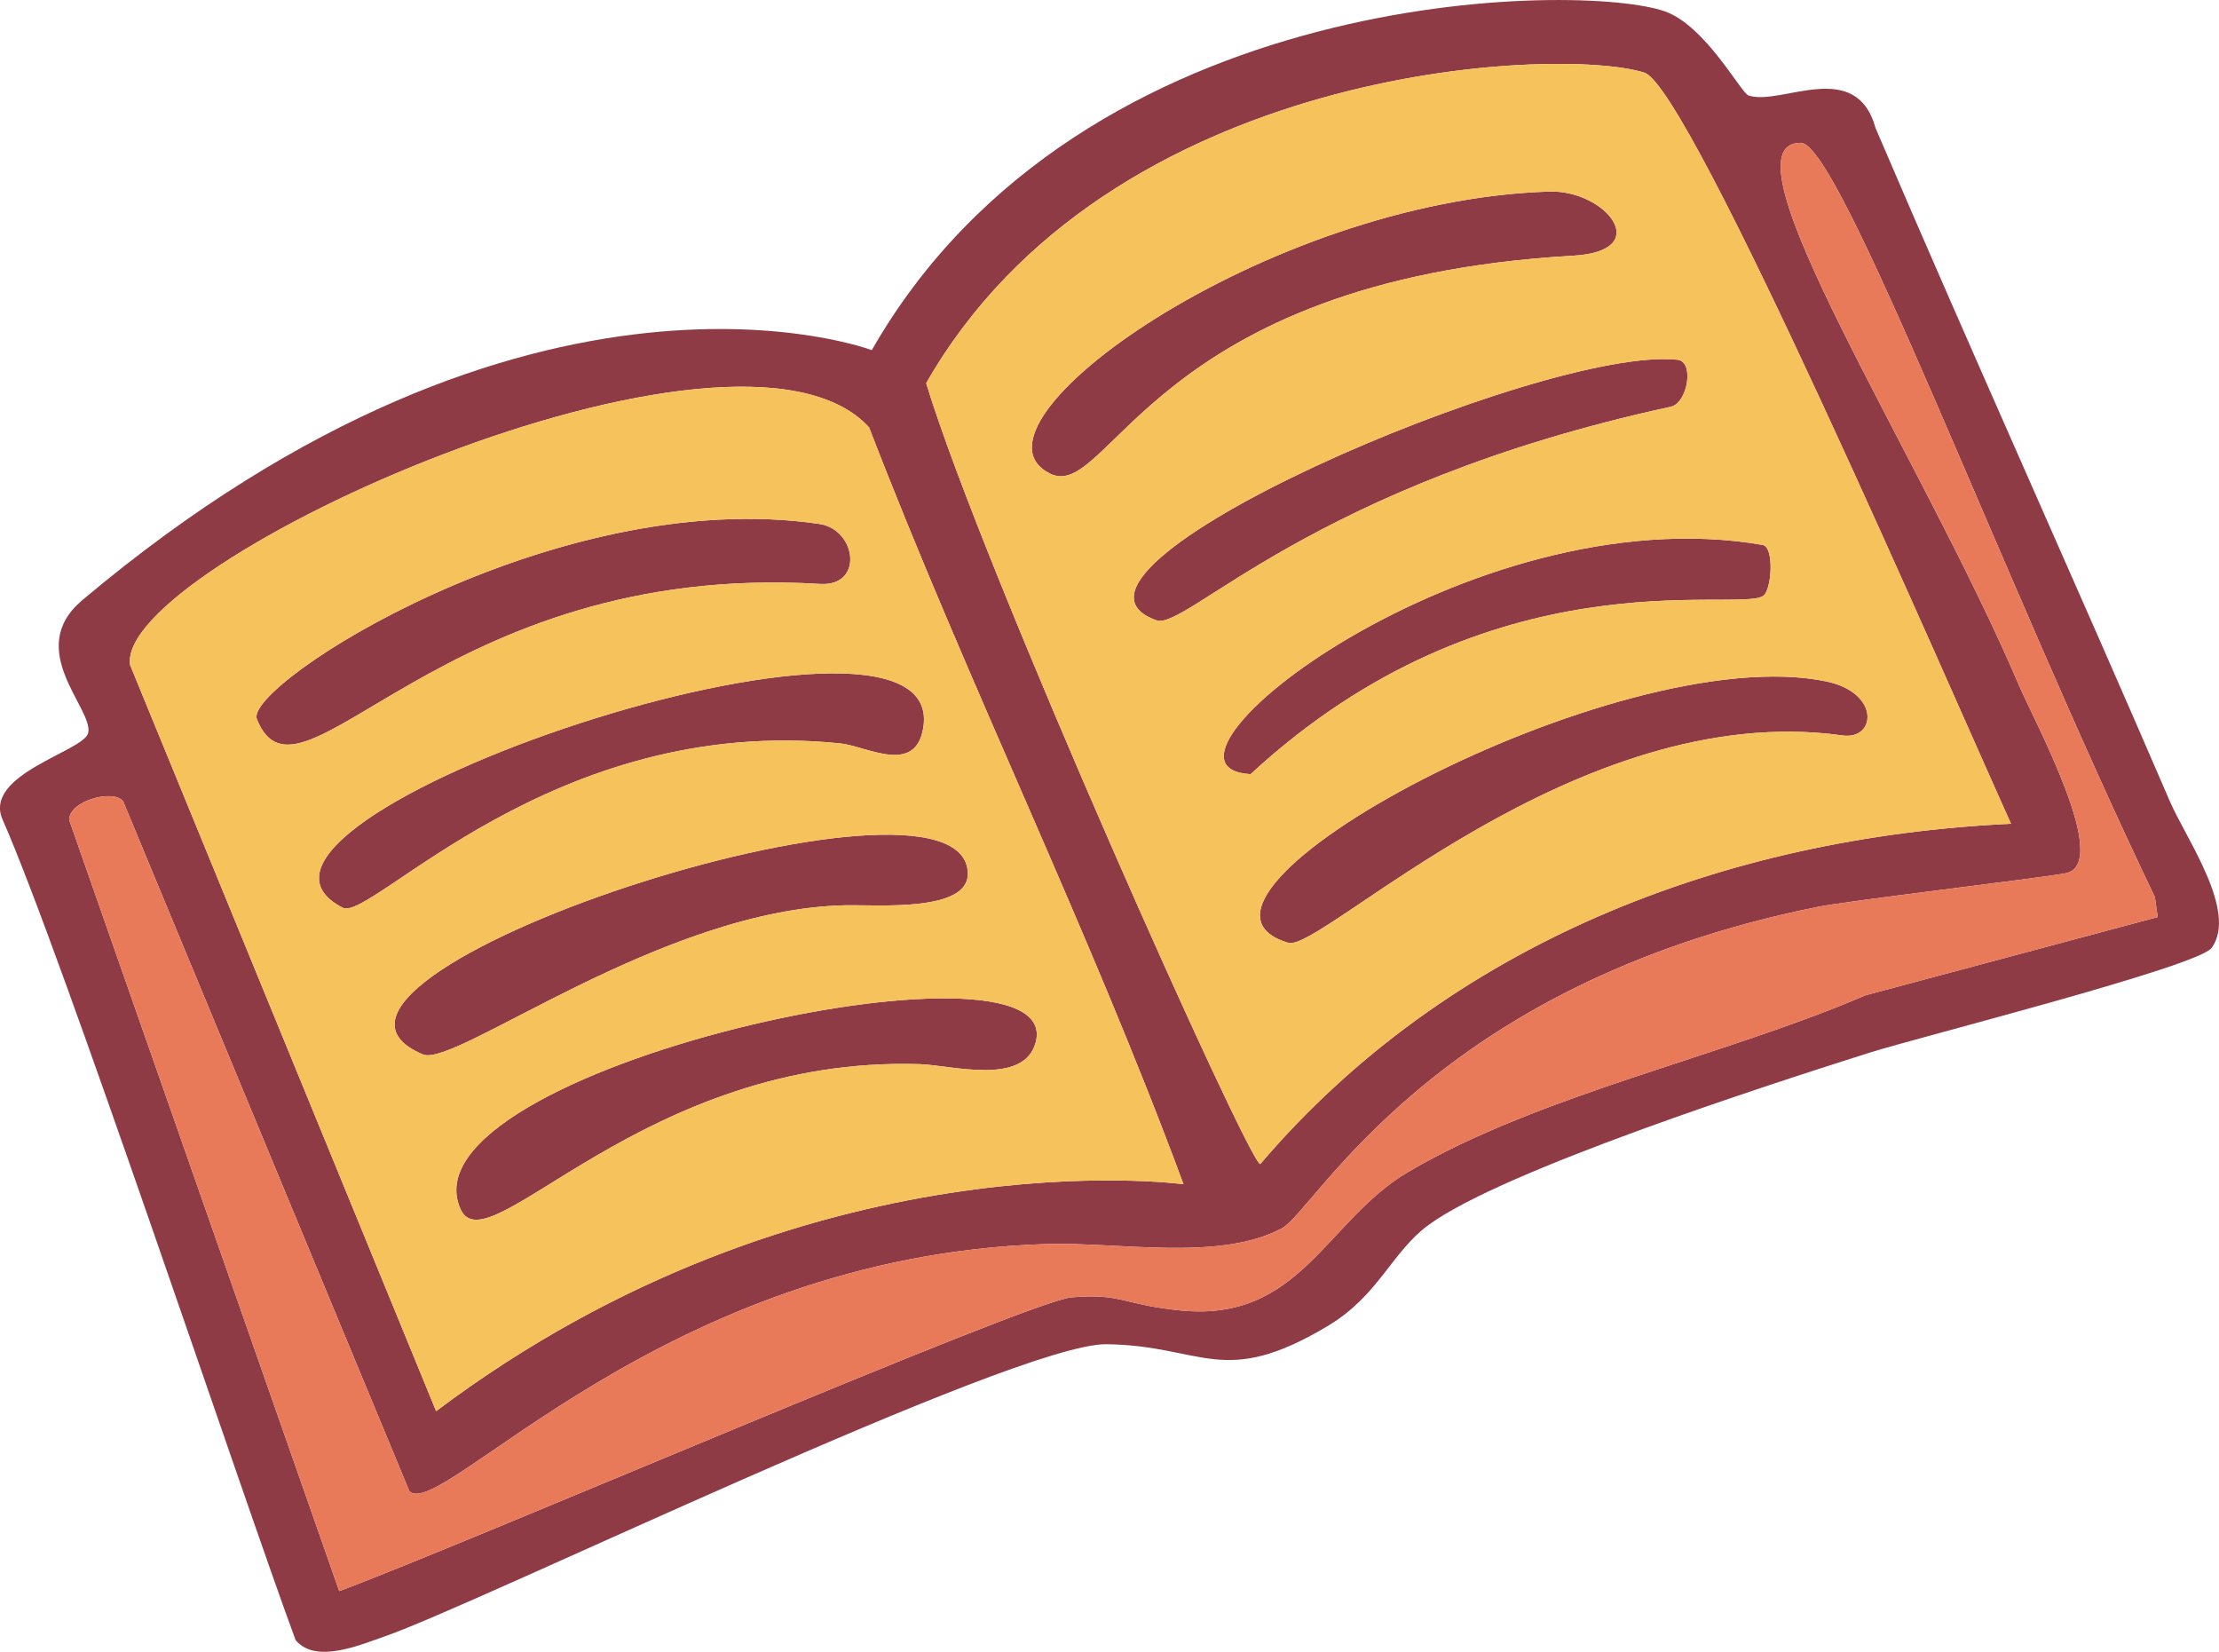
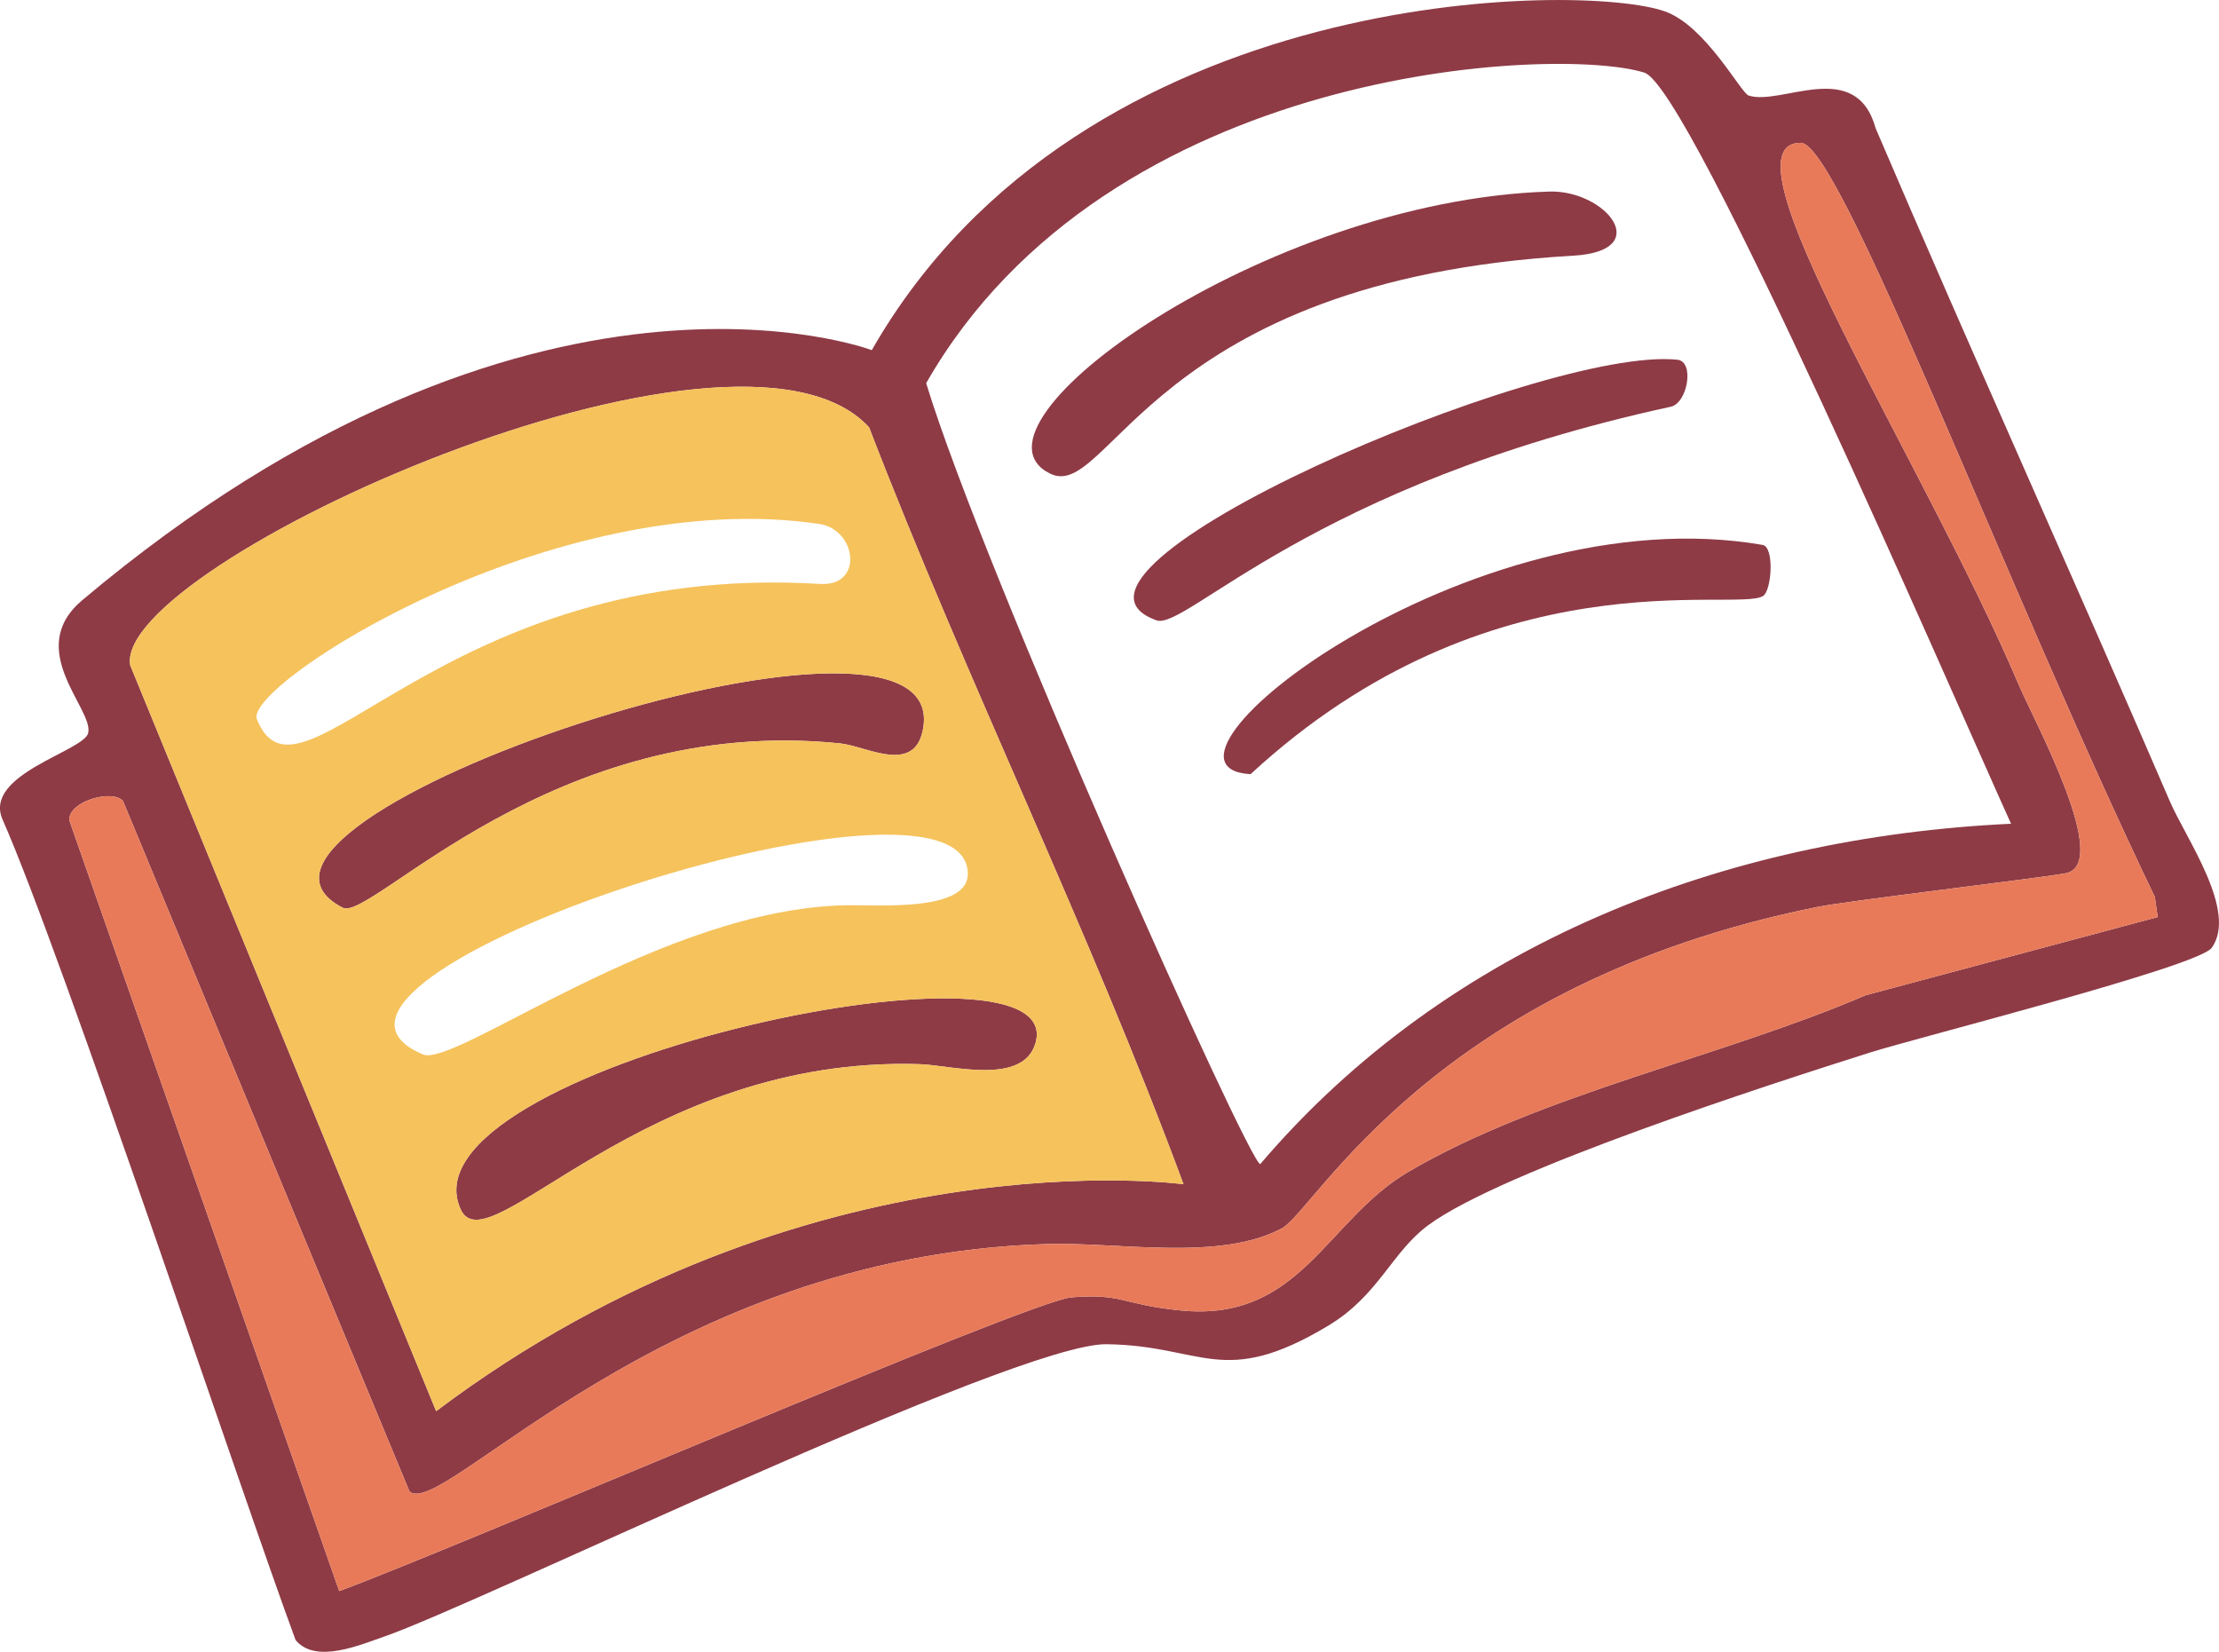
<svg xmlns="http://www.w3.org/2000/svg" id="_Слой_2" data-name="Слой 2" viewBox="0 0 332.5 247.48">
  <defs>
    <style> .cls-1 { fill: #f5c25c; } .cls-2 { fill: #e87a59; } .cls-3 { fill: #8e3b46; } </style>
  </defs>
  <g id="_Слой_1-2" data-name="Слой 1">
    <g>
      <g>
        <path class="cls-3" d="M155.18,156.21c-1.8,6.51-12.6,3.39-17.35,3.23-41.44-1.33-64.73,30.56-68.79,21.78-9.73-21.03,91.1-42.96,86.14-25.01Z" />
-         <path class="cls-3" d="M145.02,130.9c.05,5.76-13.48,4.65-18.18,4.73-27.7.48-58.66,24.39-63.47,22.35-26.71-11.27,81.48-46.78,81.65-27.08Z" />
        <path class="cls-3" d="M325.16,120.11c-14.53-33.71-29.67-67.14-44.11-100.89-2.95-10.7-14.19-3.3-19.04-4.91-1.15-.38-6.38-10.36-12.47-12.58-12.08-4.4-87.37-4.42-118.91,50.73,0,0-50.88-19.31-118.3,37.46-8.81,7.42,1.75,16.32.88,19.91-.65,2.73-15.83,6.18-12.82,12.98,8.87,20.05,35.94,101.4,43.9,122.91,2.99,3.65,9.74.7,13.31-.53,13.87-4.77,94.55-43.96,108.19-43.79,14.52.18,17.4,6.73,33.24-2.78,7.53-4.52,9.53-11.03,14.96-15.04,11.06-8.19,51.4-21.19,66.14-25.86,7.19-2.28,49.28-12.9,51.28-15.71,3.92-5.5-3.85-16.34-6.25-21.9ZM246.39,10.88c6.89,2.16,45.87,92.51,54.95,112.54-42.87,2-84.33,17.93-112.5,50.99-1.67,0-41.53-88.93-50.06-117C166.08,9.65,233.41,6.82,246.39,10.88ZM130.23,64.04c14.71,38.21,32.93,75.06,47.11,113.39,0,0-56.44-7.77-111.99,34L19.51,99.67c-2.55-15.07,90.87-57.4,110.72-35.63ZM279.53,149.12c-21.13,9.11-48.83,14.87-68.53,26.47-12.32,7.25-16.16,22.53-34.08,20.75-8.74-.86-8.76-2.61-16.4-1.96-6.38.55-91.16,37.14-109.69,44.01L10.37,122.86c-.04-2.89,6.64-4.68,8.08-2.81l42.9,103.39c4.79,4.53,37.93-35.3,95.45-37.05,10.86-.33,25.92,2.64,35.28-2.35,4.97-2.64,22.57-36.54,80.22-48.15,4.82-.97,32.36-4.19,37.16-5.04,7.13-1.26-4.66-22.84-6.91-28.13-14.6-34.32-45.47-81.32-32.71-81.32,5.87,0,30.33,65.73,53.05,113l.43,3-43.79,11.72Z" />
        <path class="cls-3" d="M138.37,108.87c-1.08,7.42-8.48,2.92-12.48,2.51-43.16-4.42-70.31,26.8-74.54,24.62-25.02-12.89,90.6-51.71,87.02-27.13Z" />
-         <path class="cls-3" d="M122.88,87.49c-56.87-3.46-77.97,36.26-84.39,20.26-2.04-5.07,44.43-35.12,84.28-29.25,5.59.83,6.71,9.4.11,8.99Z" />
        <path class="cls-3" d="M235.72,38.31c-63.41,3.64-69.5,37.07-78.39,32.64-14.59-7.26,32.36-40.95,74.83-42.25,8.43-.25,15.87,8.91,3.56,9.61Z" />
-         <path class="cls-3" d="M276.09,110.19c-39.93-5.61-78.13,32.54-83.04,31.07-22.38-6.66,49.38-45.69,80.61-39.16,8.15,1.7,7.44,8.8,2.43,8.09Z" />
        <path class="cls-3" d="M250.35,60.94c-53.91,11.71-72.66,33.57-77.06,32-20.54-7.3,57.98-41.21,78.07-39.04,2.59.28,1.51,6.5-1.01,7.04Z" />
        <path class="cls-3" d="M264.19,89.29c-3.98,2.55-40.77-6.57-76.8,26.7-18.9-1.02,32.67-41.96,76.72-34.35,1.81.32,1.36,6.83.08,7.65Z" />
      </g>
-       <path class="cls-1" d="M246.39,10.88c-12.98-4.06-80.31-1.23-107.61,46.53,8.53,28.07,48.39,117,50.06,117,28.17-33.06,69.63-48.99,112.5-50.99-9.08-20.03-48.06-110.38-54.95-112.54ZM157.33,70.95c-14.59-7.26,32.36-40.95,74.83-42.25,8.43-.25,15.87,8.91,3.56,9.61-63.41,3.64-69.5,37.07-78.39,32.64ZM173.29,92.94c-20.54-7.3,57.98-41.21,78.07-39.04,2.59.28,1.51,6.5-1.01,7.04-53.91,11.71-72.66,33.57-77.06,32ZM187.39,115.99c-18.9-1.02,32.67-41.96,76.72-34.35,1.81.32,1.36,6.83.08,7.65-3.98,2.55-40.77-6.57-76.8,26.7ZM276.09,110.19c-39.93-5.61-78.13,32.54-83.04,31.07-22.38-6.66,49.38-45.69,80.61-39.16,8.15,1.7,7.44,8.8,2.43,8.09Z" />
      <path class="cls-1" d="M130.23,64.04c-19.85-21.77-113.27,20.56-110.72,35.63l45.84,111.76c55.55-41.77,111.99-34,111.99-34-14.18-38.33-32.4-75.18-47.11-113.39ZM38.49,107.75c-2.04-5.07,44.43-35.12,84.28-29.25,5.59.83,6.71,9.4.11,8.99-56.87-3.46-77.97,36.26-84.39,20.26ZM51.35,136c-25.02-12.89,90.6-51.71,87.02-27.13-1.08,7.42-8.48,2.92-12.48,2.51-43.16-4.42-70.31,26.8-74.54,24.62ZM63.37,157.98c-26.71-11.27,81.48-46.78,81.65-27.08.05,5.76-13.48,4.65-18.18,4.73-27.7.48-58.66,24.39-63.47,22.35ZM155.18,156.21c-1.8,6.51-12.6,3.39-17.35,3.23-41.44-1.33-64.73,30.56-68.79,21.78-9.73-21.03,91.1-42.96,86.14-25.01Z" />
      <path class="cls-2" d="M323.32,137.4l-43.79,11.72c-21.13,9.11-48.83,14.87-68.53,26.47-12.32,7.25-16.16,22.53-34.08,20.75-8.74-.86-8.76-2.61-16.4-1.96-6.38.55-91.16,37.14-109.69,44.01L10.37,122.86c-.04-2.89,6.64-4.68,8.08-2.81l42.9,103.39c4.79,4.53,37.93-35.3,95.45-37.05,10.86-.33,25.92,2.64,35.28-2.35,4.97-2.64,22.57-36.54,80.22-48.15,4.82-.97,32.36-4.19,37.16-5.04,7.13-1.26-4.66-22.84-6.91-28.13-14.6-34.32-45.47-81.32-32.71-81.32,5.87,0,30.33,65.73,53.05,113l.43,3Z" />
    </g>
  </g>
</svg>